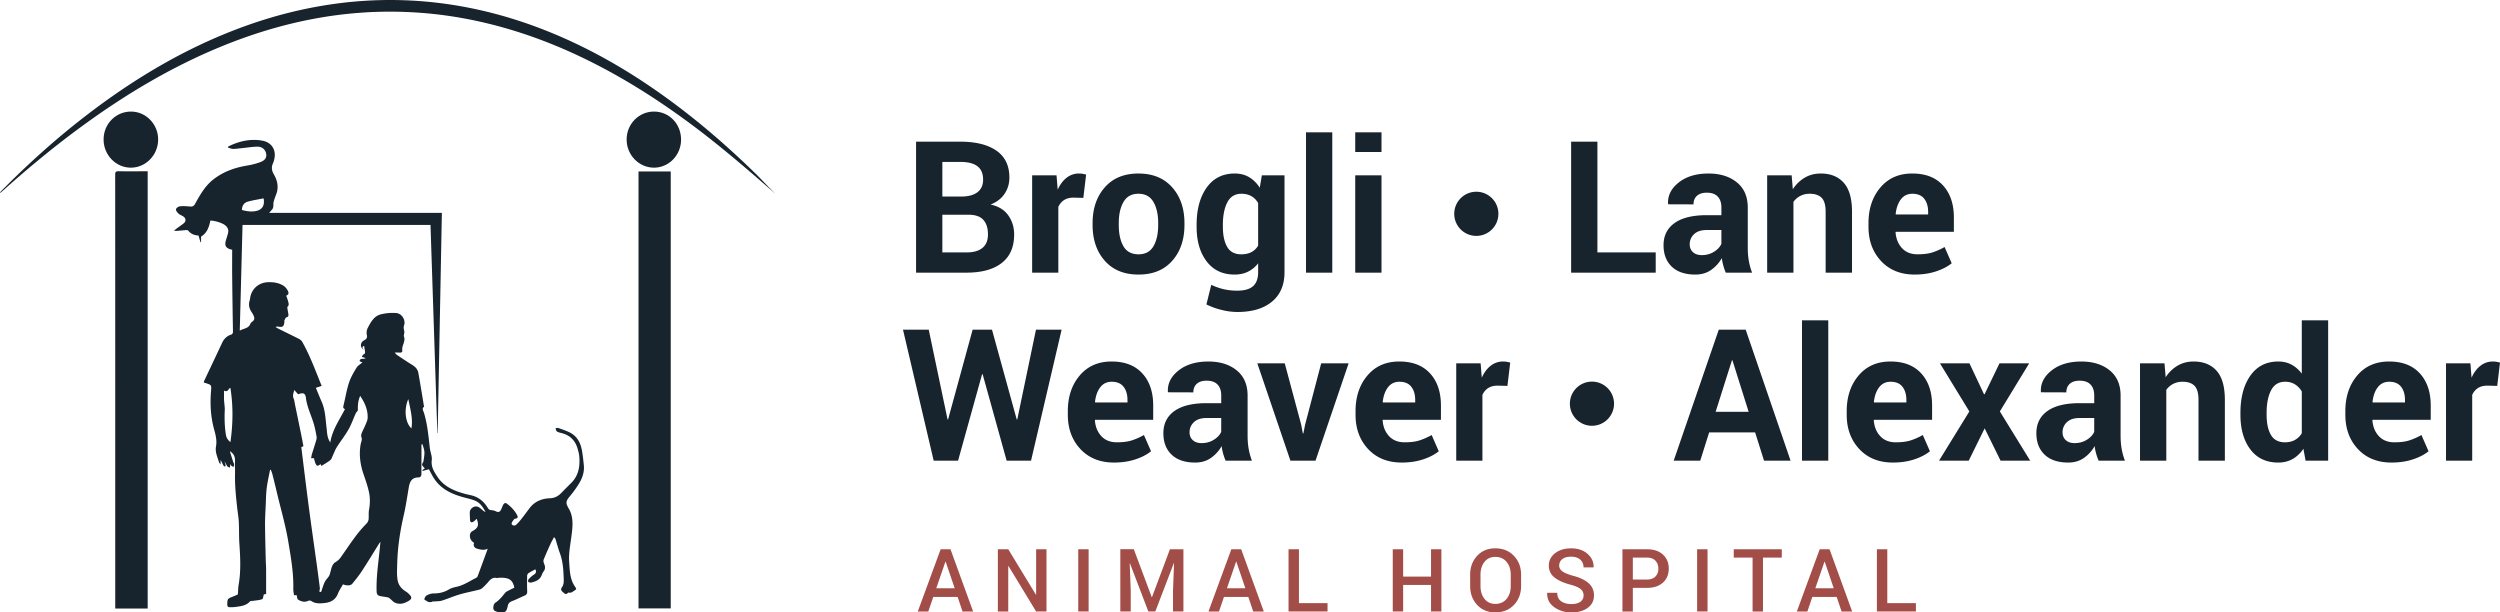
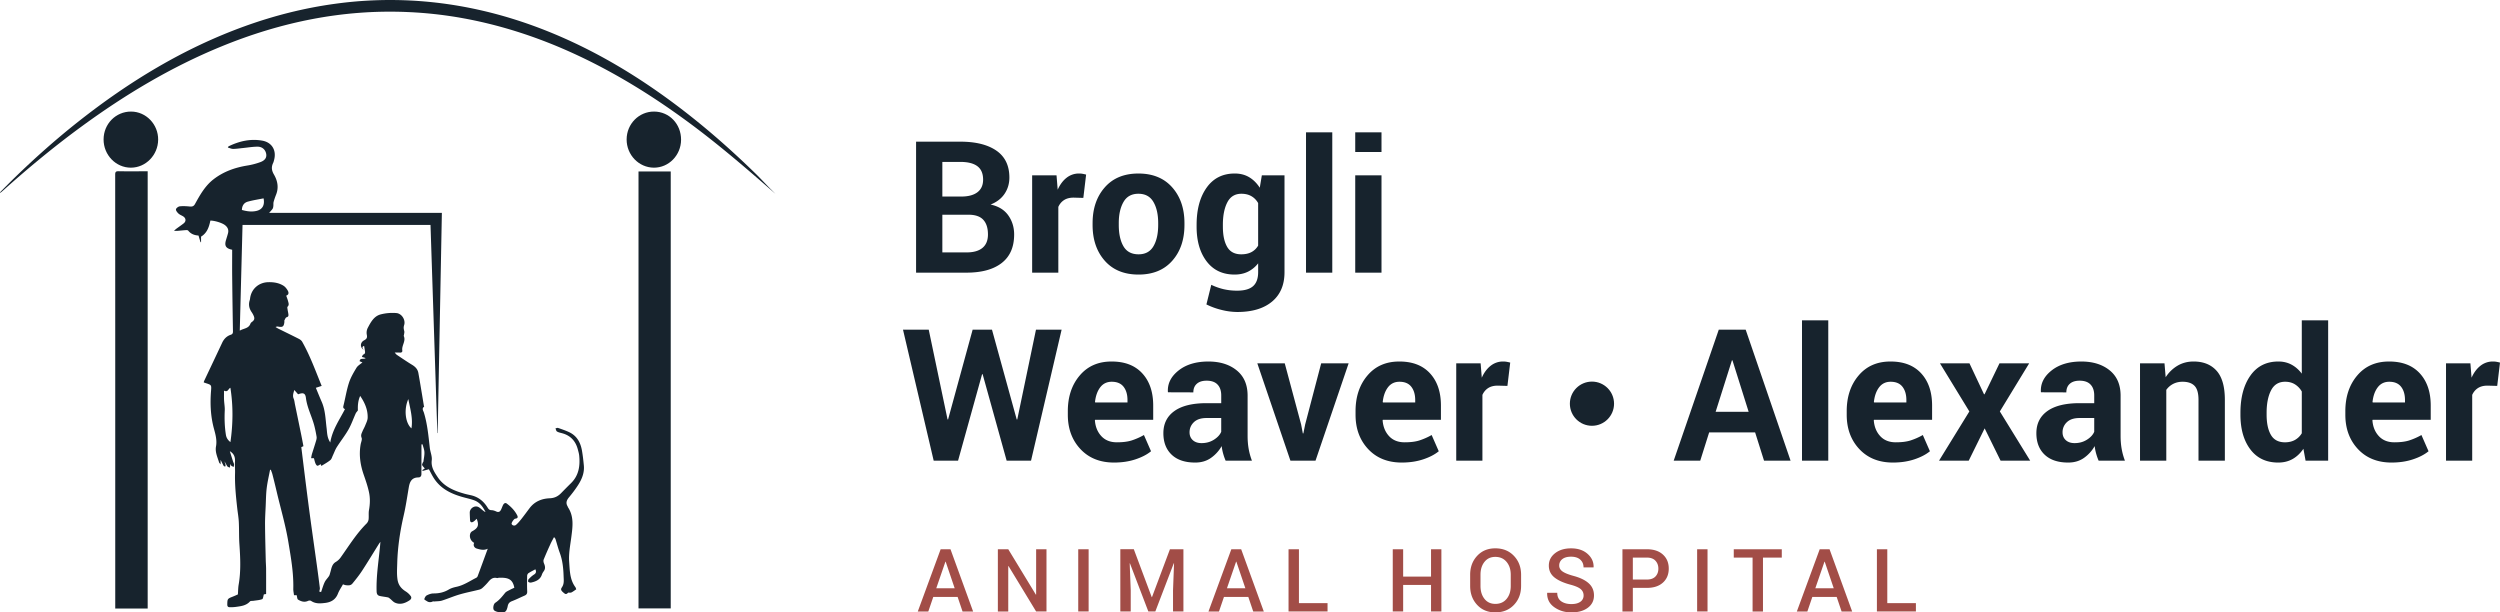
<svg xmlns="http://www.w3.org/2000/svg" id="Layer_1" x="0" y="0" version="1.1" viewBox="0 0 338.134 82.829" xml:space="preserve">
  <style>.st0{fill:#17232d}.st1{fill:#a24d47}</style>
  <g>
    <g>
      <path d="M123.903 36.879V19.161h5.987c2.085 0 3.711.406 4.88 1.217 1.168.811 1.752 2.024 1.752 3.638 0 .819-.217 1.552-.651 2.196-.434.645-1.065 1.13-1.893 1.454 1.063.227 1.86.714 2.391 1.46.532.747.797 1.611.797 2.592 0 1.696-.56 2.98-1.679 3.851-1.12.872-2.706 1.308-4.758 1.308h-6.826zm3.553-10.295h2.555c.95 0 1.68-.195 2.191-.584.511-.389.767-.957.767-1.704 0-.819-.258-1.424-.773-1.813s-1.284-.584-2.306-.584h-2.434v4.685zm0 2.458v5.099h3.273c.941 0 1.659-.204 2.154-.613.494-.409.742-1.014.742-1.815 0-.866-.211-1.527-.633-1.985-.421-.457-1.087-.686-1.996-.686h-3.54zM146.525 26.766l-1.302-.036c-.528 0-.962.109-1.302.329-.34.219-.6.527-.779.925v8.895h-3.541V23.712h3.298l.158 1.947c.308-.689.707-1.227 1.199-1.613a2.67 2.67 0 011.697-.578c.178 0 .342.014.493.043.15.029.302.063.456.103l-.377 3.152zM147.778 30.174c0-1.963.547-3.572 1.642-4.825 1.095-1.253 2.612-1.88 4.551-1.88 1.947 0 3.472.625 4.576 1.874 1.103 1.25 1.655 2.86 1.655 4.831v.256c0 1.98-.55 3.592-1.649 4.837-1.1 1.246-2.618 1.868-4.558 1.868-1.947 0-3.47-.623-4.57-1.868-1.099-1.245-1.648-2.857-1.648-4.837v-.256zm3.541.249c0 1.199.211 2.161.632 2.886.422.725 1.104 1.088 2.045 1.088.916 0 1.588-.365 2.014-1.094.426-.729.639-1.689.639-2.88v-.255c0-1.166-.214-2.118-.645-2.855-.43-.737-1.107-1.106-2.032-1.106-.916 0-1.588.371-2.014 1.112-.426.741-.639 1.691-.639 2.849v.255zM161.846 30.405c0-2.077.452-3.752 1.356-5.026.905-1.273 2.173-1.911 3.803-1.911.738 0 1.388.166 1.947.499.56.333 1.038.807 1.436 1.424l.28-1.679h3.066v13.106c0 1.712-.562 3.036-1.685 3.973-1.124.937-2.688 1.406-4.692 1.406a8.898 8.898 0 01-2.117-.274 9.81 9.81 0 01-2.068-.748l.657-2.653a8.32 8.32 0 001.661.59 7.967 7.967 0 001.844.201c.973 0 1.689-.203 2.147-.608.458-.406.688-1.039.688-1.898v-1.193a3.978 3.978 0 01-1.375 1.132c-.527.259-1.132.389-1.813.389-1.614 0-2.874-.594-3.779-1.783-.904-1.188-1.356-2.752-1.356-4.691v-.256zm3.553.258c0 1.159.195 2.071.584 2.736.389.665 1.022.998 1.898.998.543 0 1.004-.1 1.381-.3.377-.2.679-.492.906-.876v-5.754c-.227-.4-.529-.71-.906-.93-.378-.22-.83-.331-1.357-.331-.869 0-1.503.387-1.905 1.163-.401.775-.602 1.788-.602 3.036v.258zM180.196 36.879h-3.553V17.895h3.553v18.984zM186.853 20.56H183.3v-2.665h3.553v2.665zm0 16.319H183.3V23.712h3.553v13.167z" class="st0" />
    </g>
    <g>
-       <path d="M216.056 34.141h7.885v2.738h-11.439V19.161h3.553v14.98zM233.421 36.879c-.13-.3-.242-.616-.335-.949s-.16-.673-.201-1.022a4.9 4.9 0 01-1.442 1.594c-.596.422-1.308.633-2.136.633-1.379 0-2.441-.355-3.188-1.065-.746-.71-1.119-1.677-1.119-2.902 0-1.29.497-2.29 1.491-3 .993-.71 2.444-1.065 4.35-1.065h1.984v-1.046c0-.633-.167-1.123-.499-1.472-.333-.349-.824-.523-1.473-.523-.576 0-1.02.14-1.332.42-.312.28-.468.667-.468 1.162l-3.431-.012-.012-.073c-.057-1.111.426-2.07 1.448-2.878 1.022-.807 2.365-1.211 4.028-1.211 1.573 0 2.851.4 3.833 1.199.982.799 1.473 1.937 1.473 3.414v5.44c0 .616.046 1.197.14 1.74.093.543.242 1.083.445 1.618h-3.556zm-3.25-2.373c.625 0 1.181-.154 1.667-.462.487-.308.816-.665.986-1.071v-1.862h-1.984c-.754 0-1.326.189-1.716.566a1.838 1.838 0 00-.584 1.369c0 .438.146.791.438 1.059.293.267.69.401 1.193.401zM242.328 23.712l.158 1.886a4.818 4.818 0 011.619-1.57c.641-.373 1.358-.56 2.153-.56 1.33 0 2.369.418 3.115 1.253.746.836 1.119 2.146 1.119 3.931v8.226h-3.566v-8.233c0-.886-.178-1.514-.535-1.884-.357-.37-.897-.555-1.618-.555-.47 0-.893.095-1.266.287a2.596 2.596 0 00-.937.811v9.575h-3.554V23.712h3.312zM258.975 37.135c-1.898 0-3.415-.609-4.551-1.825-1.136-1.217-1.704-2.762-1.704-4.636v-.487c0-1.955.538-3.566 1.613-4.831 1.074-1.266 2.516-1.894 4.326-1.886 1.776 0 3.156.535 4.137 1.606.981 1.071 1.472 2.519 1.472 4.344v1.935h-7.861l-.025.073c.065.865.355 1.576.87 2.133.515.558 1.215.836 2.099.836.787 0 1.44-.079 1.959-.238a8.957 8.957 0 001.703-.748l.961 2.196c-.535.44-1.237.805-2.105 1.094-.866.289-1.831.434-2.894.434zm-.316-10.928c-.658 0-1.176.252-1.558.754-.381.503-.617 1.164-.706 1.984l.037.061h4.357v-.316c0-.754-.177-1.357-.53-1.807-.352-.451-.886-.676-1.6-.676z" class="st0" />
-     </g>
+       </g>
    <g>
      <path d="M137.515 56.733h.074l2.531-12.145h3.468l-4.137 17.718h-3.298l-3.249-11.694h-.073l-3.249 11.694h-3.298l-4.15-17.718h3.48l2.543 12.132.074.012 3.322-12.145h2.616l3.346 12.146zM150.682 62.562c-1.898 0-3.415-.609-4.551-1.825-1.136-1.217-1.704-2.762-1.704-4.636v-.487c0-1.955.538-3.566 1.613-4.831 1.074-1.266 2.516-1.894 4.326-1.886 1.776 0 3.156.535 4.137 1.606.981 1.071 1.472 2.519 1.472 4.344v1.935h-7.861l-.025.073c.065.865.355 1.576.87 2.133.515.558 1.215.836 2.099.836.787 0 1.44-.079 1.959-.238a8.957 8.957 0 001.703-.748l.961 2.196c-.535.44-1.237.805-2.105 1.094-.866.289-1.831.434-2.894.434zm-.316-10.928c-.658 0-1.176.252-1.558.754-.381.503-.617 1.164-.706 1.984l.037.061h4.357v-.316c0-.754-.177-1.357-.53-1.807-.353-.451-.887-.676-1.6-.676zM165.772 62.306c-.13-.3-.242-.616-.335-.949s-.16-.673-.201-1.022a4.9 4.9 0 01-1.442 1.594c-.596.422-1.308.633-2.136.633-1.379 0-2.441-.355-3.188-1.065-.746-.71-1.119-1.677-1.119-2.902 0-1.29.497-2.29 1.491-3 .993-.71 2.444-1.065 4.35-1.065h1.984v-1.046c0-.633-.167-1.123-.499-1.472-.333-.349-.824-.523-1.473-.523-.576 0-1.02.14-1.332.42-.312.28-.468.667-.468 1.162l-3.431-.012-.012-.073c-.057-1.111.426-2.07 1.448-2.878 1.022-.807 2.365-1.211 4.028-1.211 1.573 0 2.851.4 3.833 1.199.982.799 1.473 1.937 1.473 3.414v5.44c0 .616.046 1.197.14 1.74.093.543.242 1.083.445 1.618h-3.556zm-3.25-2.373c.625 0 1.181-.154 1.667-.462s.816-.665.986-1.071v-1.862h-1.984c-.754 0-1.326.189-1.716.566s-.584.834-.584 1.369c0 .438.146.791.438 1.059.293.267.69.401 1.193.401zM175.982 57.402l.231 1.217h.073l.244-1.217 2.166-8.263h3.712l-4.479 13.167h-3.395l-4.478-13.167h3.711l2.215 8.263zM189.598 62.562c-1.898 0-3.415-.609-4.551-1.825-1.136-1.217-1.704-2.762-1.704-4.636v-.487c0-1.955.538-3.566 1.613-4.831 1.074-1.266 2.516-1.894 4.326-1.886 1.776 0 3.156.535 4.137 1.606.981 1.071 1.472 2.519 1.472 4.344v1.935h-7.861l-.025.073c.065.865.355 1.576.87 2.133.515.558 1.215.836 2.099.836.787 0 1.44-.079 1.959-.238a8.957 8.957 0 001.703-.748l.961 2.196c-.535.44-1.237.805-2.105 1.094-.866.289-1.831.434-2.894.434zm-.316-10.928c-.658 0-1.176.252-1.558.754-.381.503-.617 1.164-.706 1.984l.037.061h4.357v-.316c0-.754-.177-1.357-.53-1.807-.352-.451-.886-.676-1.6-.676zM203.885 52.194l-1.302-.036c-.528 0-.962.109-1.302.329-.34.219-.6.527-.779.925v8.895h-3.541V49.139h3.298l.158 1.947c.308-.689.707-1.227 1.199-1.613a2.67 2.67 0 011.697-.578c.178 0 .342.014.493.043.15.029.302.063.456.103l-.377 3.153z" class="st0" />
    </g>
    <g>
      <circle cx="215.318" cy="54.601" r="2.988" class="st0" />
    </g>
    <g>
      <path d="M237.387 58.485h-6.218l-1.205 3.821h-3.59l6.097-17.718h3.638l6.072 17.718h-3.589l-1.205-3.821zm-5.342-2.787h4.466l-2.19-6.961h-.073l-2.203 6.961zM247.28 62.306h-3.553V43.322h3.553v18.984zM256.03 62.562c-1.898 0-3.415-.609-4.551-1.825-1.136-1.217-1.704-2.762-1.704-4.636v-.487c0-1.955.538-3.566 1.613-4.831 1.074-1.266 2.516-1.894 4.326-1.886 1.776 0 3.156.535 4.137 1.606.981 1.071 1.472 2.519 1.472 4.344v1.935h-7.861l-.025.073c.065.865.355 1.576.87 2.133.515.558 1.215.836 2.099.836.787 0 1.44-.079 1.959-.238a8.957 8.957 0 001.703-.748l.961 2.196c-.535.44-1.237.805-2.105 1.094-.866.289-1.832.434-2.894.434zm-.316-10.928c-.658 0-1.176.252-1.558.754-.381.503-.617 1.164-.706 1.984l.037.061h4.357v-.316c0-.754-.177-1.357-.53-1.807-.353-.451-.887-.676-1.6-.676zM268.345 53.325h.074l2.02-4.186h4.016l-3.967 6.51 4.101 6.657h-4.004l-2.153-4.369-2.154 4.369h-4.016l4.101-6.657-3.979-6.51h3.992l1.969 4.186zM283.848 62.306c-.13-.3-.242-.616-.335-.949a6.693 6.693 0 01-.201-1.022 4.9 4.9 0 01-1.442 1.594c-.596.422-1.308.633-2.136.633-1.379 0-2.441-.355-3.188-1.065-.746-.71-1.119-1.677-1.119-2.902 0-1.29.497-2.29 1.491-3 .993-.71 2.444-1.065 4.35-1.065h1.984v-1.046c0-.633-.167-1.123-.499-1.472-.333-.349-.824-.523-1.473-.523-.576 0-1.02.14-1.332.42-.312.28-.468.667-.468 1.162l-3.431-.012-.012-.073c-.057-1.111.426-2.07 1.448-2.878 1.022-.807 2.365-1.211 4.028-1.211 1.573 0 2.851.4 3.833 1.199.982.799 1.473 1.937 1.473 3.414v5.44c0 .616.046 1.197.14 1.74.093.543.242 1.083.445 1.618h-3.556zm-3.249-2.373c.625 0 1.181-.154 1.667-.462.487-.308.816-.665.986-1.071v-1.862h-1.984c-.754 0-1.326.189-1.716.566a1.838 1.838 0 00-.584 1.369c0 .438.146.791.438 1.059.293.267.69.401 1.193.401zM292.756 49.139l.158 1.886a4.818 4.818 0 011.619-1.57c.64-.373 1.358-.56 2.153-.56 1.33 0 2.369.418 3.115 1.253.746.836 1.119 2.146 1.119 3.931v8.226h-3.565v-8.233c0-.886-.178-1.514-.535-1.884-.358-.37-.897-.555-1.619-.555-.47 0-.892.095-1.265.287a2.596 2.596 0 00-.937.811v9.575h-3.554V49.139h3.311zM303.027 55.832c0-2.077.448-3.752 1.344-5.026.896-1.274 2.16-1.911 3.791-1.911.656 0 1.249.142 1.777.426.527.284.989.689 1.386 1.217v-7.216h3.566v18.984h-3.054l-.293-1.606c-.414.609-.903 1.071-1.467 1.388-.564.316-1.211.475-1.94.475-1.615 0-2.87-.592-3.766-1.777-.896-1.185-1.344-2.75-1.344-4.697v-.257zm3.541.258c0 1.159.195 2.071.584 2.736.389.665 1.023.998 1.898.998.512 0 .957-.104 1.339-.313a2.48 2.48 0 00.937-.912v-5.644a2.736 2.736 0 00-.93-.973c-.377-.233-.818-.349-1.321-.349-.867 0-1.503.387-1.904 1.163-.402.775-.603 1.788-.603 3.036v.258zM323.47 62.562c-1.898 0-3.415-.609-4.551-1.825-1.136-1.217-1.703-2.762-1.703-4.636v-.487c0-1.955.538-3.566 1.612-4.831 1.074-1.266 2.516-1.894 4.326-1.886 1.777 0 3.156.535 4.138 1.606.98 1.071 1.472 2.519 1.472 4.344v1.935h-7.861l-.025.073c.064.865.354 1.576.87 2.133.515.558 1.215.836 2.098.836.787 0 1.441-.079 1.959-.238a8.903 8.903 0 001.703-.748l.961 2.196c-.535.44-1.236.805-2.105 1.094-.865.289-1.831.434-2.894.434zm-.316-10.928c-.658 0-1.176.252-1.558.754-.381.503-.617 1.164-.705 1.984l.037.061h4.356v-.316c0-.754-.177-1.357-.53-1.807-.353-.451-.886-.676-1.6-.676zM337.757 52.194l-1.302-.036c-.527 0-.961.109-1.302.329-.34.219-.6.527-.779.925v8.895h-3.542V49.139h3.298l.158 1.947c.309-.689.708-1.227 1.2-1.613a2.668 2.668 0 011.697-.578c.178 0 .343.014.493.043.15.029.302.063.456.103l-.377 3.153z" class="st0" />
    </g>
    <g>
      <path d="M129.524 80.741h-3.297l-.671 1.967h-1.423l3.094-8.421h1.33l3.06 8.421h-1.429l-.664-1.967zm-2.892-1.174h2.493l-1.22-3.598h-.035l-1.238 3.598zM141.541 82.707h-1.4l-3.736-6.148-.035.012v6.137h-1.406v-8.421h1.406l3.736 6.143.035-.012v-6.131h1.4v8.42zM147.241 82.707h-1.406v-8.421h1.406v8.421zM153.353 74.286l2.423 6.478h.035l2.429-6.478h1.822v8.421h-1.406v-2.869l.139-3.65-.035-.006-2.499 6.524h-.943l-2.487-6.507-.035.006.139 3.632v2.869h-1.406v-8.421h1.824zM168.84 80.741h-3.297l-.671 1.967h-1.423l3.094-8.421h1.33l3.06 8.421h-1.429l-.664-1.967zm-2.892-1.174h2.493l-1.22-3.598h-.035l-1.238 3.598zM175.686 81.579h3.869v1.128h-5.275v-8.421h1.406v7.293zM194.953 82.707h-1.4v-3.592h-3.771v3.592h-1.406v-8.421h1.406v3.702h3.771v-3.702h1.4v8.421zM205.733 79.254c0 1.03-.323 1.883-.968 2.559-.646.677-1.484 1.015-2.514 1.015-1.011 0-1.831-.338-2.461-1.015-.631-.677-.946-1.53-.946-2.559v-1.515c0-1.026.315-1.878.946-2.557.63-.679 1.448-1.018 2.455-1.018 1.03 0 1.868.339 2.516 1.018.648.679.972 1.531.972 2.557v1.515zm-1.4-1.527c0-.702-.188-1.278-.564-1.729-.377-.451-.884-.677-1.524-.677-.617 0-1.105.226-1.463.677-.359.451-.538 1.027-.538 1.729v1.527c0 .709.179 1.291.538 1.744.359.453.849.68 1.469.68.644 0 1.152-.226 1.524-.677.373-.451.559-1.033.559-1.747v-1.527zM214.187 80.538c0-.349-.131-.635-.39-.858-.261-.223-.721-.423-1.38-.599-.941-.247-1.665-.573-2.171-.98-.507-.407-.761-.94-.761-1.599 0-.679.28-1.238.842-1.677.56-.44 1.285-.659 2.171-.659.925 0 1.669.25 2.229.749.562.499.832 1.098.813 1.796l-.012.035h-1.348c0-.432-.146-.782-.44-1.05s-.711-.402-1.255-.402c-.513 0-.907.112-1.183.335a1.066 1.066 0 00-.413.866c0 .319.15.585.448.797.299.212.794.412 1.484.6.906.243 1.595.578 2.065 1.006.47.428.706.974.706 1.637 0 .702-.28 1.26-.842 1.674-.56.414-1.298.622-2.212.622-.879 0-1.65-.234-2.314-.703-.663-.469-.985-1.108-.966-1.917l.012-.035h1.353c0 .513.178.896.532 1.148.354.252.816.379 1.382.379.521 0 .925-.105 1.215-.314a.999.999 0 00.435-.851zM220.847 79.515v3.193h-1.406v-8.421h3.291c.93 0 1.658.24 2.183.72.527.48.79 1.111.79 1.894 0 .79-.263 1.424-.79 1.9-.526.476-1.253.714-2.183.714h-1.885zm0-1.128h1.886c.521 0 .912-.139 1.174-.416.262-.278.393-.63.393-1.058 0-.428-.131-.785-.393-1.07s-.654-.428-1.174-.428h-1.886v2.972zM230.949 82.707h-1.406v-8.421h1.406v8.421zM240.994 75.414h-2.545v7.294h-1.406v-7.294h-2.545v-1.128h6.495v1.128zM248.419 80.741h-3.297l-.671 1.967h-1.423l3.094-8.421h1.33l3.06 8.421h-1.429l-.664-1.967zm-2.892-1.174h2.493l-1.22-3.598h-.035l-1.238 3.598zM255.264 81.579h3.869v1.128h-5.275v-8.421h1.405v7.293z" class="st1" />
    </g>
    <g>
-       <circle cx="199.677" cy="28.919" r="2.988" class="st0" />
-     </g>
+       </g>
    <g>
      <path d="M44.672 59.844c.282-1.737 1.247-3.059 1.989-4.516-.307-.11-.246-.303-.19-.532.247-1.006.409-2.037.727-3.019.231-.713.624-1.382 1.014-2.029.175-.29.519-.479.809-.733l-.379-.154c.052-.521.55-.205.813-.428-.086-.03-.134-.05-.183-.065l-.327-.09c.063-.111.101-.285.193-.322.275-.108.255-.3.218-.518-.037-.217-.072-.434-.108-.654-.322.107-.252.295-.061.527-.521-.318-.49-.995.063-1.284.354-.186.441-.361.362-.752a1.457 1.457 0 01.117-.905c.413-.781.845-1.621 1.783-1.853a6.484 6.484 0 012.103-.174c.729.067 1.274.933 1.045 1.635-.107.329-.048.544.021.821.036.146-.022.315-.039.473-.007.062-.047.136-.026.183.309.69-.316 1.281-.203 1.955.034.202-.12.302-.343.281-.197-.018-.398-.004-.691-.004.13.136.201.245.301.312.685.457 1.364.925 2.068 1.351.434.262.746.592.836 1.091.18.994.342 1.992.509 2.989.081.48.157.96.237 1.44.008.048.048.126.035.136-.358.25-.109.552-.034.796.478 1.553.618 3.158.8 4.76.065.568.333 1.146.266 1.689-.114.926.343 1.591.788 2.265.858 1.3 2.209 1.859 3.641 2.263.288.081.583.14.875.206.999.225 1.728.818 2.252 1.677.126.206.249.336.519.341.216.004.444.081.643.176.311.148.507.044.645-.229.107-.211.179-.44.286-.651.1-.196.284-.347.486-.198.584.431 1.087.946 1.423 1.601.143.278.039.422-.267.451-.168.016-.529.548-.488.699.058.216.386.321.598.138.27-.234.503-.516.726-.798.38-.48.738-.977 1.107-1.464.687-.906 1.643-1.292 2.737-1.334.622-.024 1.102-.26 1.521-.69.445-.458.894-.911 1.349-1.359 1.061-1.045 1.242-2.348 1.1-3.742-.028-.271-.11-.537-.179-.802-.298-1.148-.994-1.908-2.16-2.212-.229-.06-.474-.108-.668-.231-.111-.07-.136-.278-.2-.423.122-.02.26-.087.362-.052.506.175 1.018.348 1.501.576 1.043.494 1.53 1.403 1.721 2.488.117.663.189 1.336.254 2.007.094.968-.252 1.827-.755 2.618-.374.589-.8 1.149-1.247 1.686-.322.388-.473.756-.198 1.219.025.042.03.097.057.138.832 1.268.629 2.644.449 4.03-.144 1.113-.373 2.244-.291 3.348.085 1.153.079 2.389.83 3.408.076.103.101.244.127.308-.239.16-.424.308-.632.413-.118.06-.272.049-.417.024-.168.078-.271.335-.559.107-.427-.339-.545-.503-.337-.805.335-.486.252-.983.235-1.524-.035-1.084-.141-2.137-.521-3.161-.225-.606-.382-1.236-.578-1.852-.025-.079-.101-.143-.194-.27-.187.359-.353.648-.491.95a50.125 50.125 0 00-.912 2.088c-.059.147-.024.366.041.521.154.366.226.705-.03 1.056-.103.14-.198.296-.252.459-.231.694-.804.927-1.434 1.073a.512.512 0 01-.402-.087c-.055-.049-.028-.287.044-.363.218-.231.455-.457.722-.625.303-.19.326-.406.187-.714-.322.177-.645.333-.941.531-.097.065-.171.235-.173.359-.014.701-.022 1.403.009 2.102.014.308-.104.459-.364.571-.574.247-1.132.532-1.715.754-.339.129-.496.344-.558.676-.03.158-.076.316-.139.465a.66.66 0 01-.194.267c-.298.223-1.31.076-1.533-.211-.157-.202-.08-.812.197-.994.536-.352.917-.832 1.309-1.321.161-.201.451-.302.691-.435.184-.102.38-.181.565-.268-.227-1.213-.884-1.386-2.065-1.354-.098.003-.203.059-.293.038-.552-.13-.878.176-1.193.561a7.757 7.757 0 01-.788.803 1.021 1.021 0 01-.422.212c-.884.221-1.782.394-2.656.65-.801.235-1.57.574-2.367.826-.309.098-.654.084-.984.117-.098.01-.213-.025-.293.015a.729.729 0 01-.745-.041c-.139-.084-.389-.23-.373-.283.058-.19.169-.424.33-.508.278-.146.608-.266.916-.265.746.003 1.424-.144 2.07-.532.314-.188.693-.292 1.056-.37.974-.21 1.779-.776 2.647-1.211a.432.432 0 00.196-.213c.455-1.222.902-2.448 1.369-3.725-.526.259-1.011.12-1.484-.02-.369-.109-.512-.473-.349-.769-.482-.255-.709-.821-.508-1.315a.577.577 0 01.247-.261c.797-.435.937-.809.601-1.68-.149.132-.281.283-.443.385-.279.177-.445.083-.46-.237-.015-.324-.033-.648-.038-.973-.009-.577.637-1.021 1.158-.774.23.109.416.31.621.47.107.084.213.169.354.213-.344-.681-.763-1.294-1.504-1.573-.43-.162-.883-.264-1.329-.382-1.63-.429-3.126-1.08-4.106-2.546-.275-.411-.487-.865-.72-1.285l-.846.231-.042-.115.334-.223c-.122-.147-.269-.281-.356-.447-.039-.074.035-.214.071-.319.021-.061.09-.111.098-.171.056-.42.153-.843.135-1.261-.015-.36-.165-.713-.256-1.07l-.144.015v1.758c-.001.747-.007 1.494-.005 2.24.001.285-.134.468-.412.469-.906.005-1.169.594-1.297 1.348-.215 1.267-.4 2.542-.688 3.792-.49 2.131-.816 4.276-.874 6.464-.02.736-.074 1.461.036 2.201.112.753.505 1.234 1.118 1.618.254.159.491.378.666.62.152.21.081.426-.176.593-.607.394-1.241.614-1.937.31-.255-.112-.449-.36-.676-.539-.091-.072-.188-.16-.295-.182-.363-.076-.735-.109-1.097-.191-.325-.074-.421-.296-.431-.64-.066-2.226.337-4.412.516-6.679-.084.11-.144.177-.191.253-.761 1.22-1.503 2.452-2.288 3.656-.395.606-.851 1.174-1.31 1.733-.238.29-.601.264-.941.208-.108-.018-.21-.066-.333-.106-.234.424-.512.819-.681 1.256-.309.8-.92 1.159-1.706 1.257-.655.082-1.322.144-1.924-.269-.097-.066-.299-.059-.414-.005-.493.232-.942.075-1.349-.172-.126-.076-.124-.362-.192-.594h-.359c-.034-.294-.103-.587-.096-.879.054-2.138-.322-4.224-.669-6.322-.388-2.346-1.069-4.616-1.605-6.924a99.596 99.596 0 00-.546-2.218c-.054-.212-.143-.416-.215-.624l-.107.001c-.154.822-.35 1.639-.451 2.468-.097.791-.102 1.593-.138 2.391-.038.849-.095 1.699-.089 2.548.011 1.599.058 3.197.095 4.796.009.4.045.799.048 1.199.007 1.125.002 2.25.002 3.398l-.305.049c-.082.252-.099.601-.228.65-.369.139-.784.157-1.182.221-.158.025-.382-.011-.464.08-.526.59-1.244.648-1.946.748-.258.037-.522.037-.783.037-.237.001-.349-.101-.344-.371.013-.752.022-.778.735-1.056.267-.104.526-.226.699-.301.035-.478.031-.905.103-1.319.315-1.816.229-3.634.103-5.459-.07-1.007-.03-2.021-.082-3.03-.033-.634-.149-1.263-.218-1.896-.172-1.564-.336-3.128-.29-4.707.015-.512-.037-1.027-.008-1.538.034-.588-.1-1.074-.7-1.424.154.492.293.943.437 1.392.042.131.12.255.135.387.014.115-.037.238-.06.358-.109-.06-.23-.106-.323-.185-.059-.05-.078-.149-.156-.213.007.057.024.115.019.171-.01.107-.032.213-.049.319-.116-.06-.275-.09-.339-.185-.139-.204-.228-.441-.385-.65.05.155.111.308.145.467.015.069-.027.15-.043.226-.072-.033-.178-.046-.21-.102-.141-.246-.26-.504-.417-.816v.614c-.12-.15-.186-.199-.204-.261-.211-.711-.563-1.387-.417-2.176.149-.807-.062-1.592-.273-2.363-.465-1.699-.538-3.423-.398-5.169.062-.772.043-.774-.687-1.011l-.3-.102c.015-.069.017-.132.042-.183.815-1.727 1.635-3.452 2.446-5.182.246-.525.615-.903 1.17-1.087.221-.073.295-.207.291-.446-.042-2.452-.078-4.903-.104-7.355-.013-1.237-.002-2.474-.002-3.695-.863-.175-1.071-.54-.83-1.329.091-.298.185-.595.265-.896.13-.486-.06-.854-.451-1.136-.405-.292-1.376-.587-1.933-.582-.173.861-.446 1.678-1.259 2.168v.743l-.074.018-.269-.906c-.547-.032-1.036-.21-1.395-.665-.046-.059-.177-.078-.265-.072-.398.026-.794.071-1.191.103-.118.01-.238.001-.469.001.151-.139.221-.214.302-.274.332-.245.673-.477.999-.73.36-.28.336-.698-.051-.951-.209-.136-.461-.219-.64-.385-.163-.151-.366-.4-.34-.572.026-.164.315-.381.509-.404.438-.052.891-.022 1.333.02.327.031.549-.004.73-.333.677-1.227 1.361-2.455 2.5-3.339 1.348-1.047 2.896-1.593 4.564-1.867a9.474 9.474 0 001.803-.472c.641-.242.859-.644.76-1.133-.113-.56-.543-.954-1.185-.947-.658.007-1.314.119-1.971.185-.435.043-.869.114-1.304.118-.231.002-.463-.113-.721-.183.057-.105.066-.151.091-.163 1.45-.706 2.968-1.06 4.577-.77 1.289.233 1.926 1.303 1.594 2.579-.038.145-.069.295-.133.429-.263.549-.219 1.015.108 1.575.479.82.673 1.746.294 2.7a9.045 9.045 0 00-.339.991c-.049.183-.018.386-.041.578-.015.124-.033.262-.099.362-.116.174-.269.322-.465.549h23.36l-.568 29.79h-.044l-.925-28.156H32.803l-.373 14.3c.536-.319 1.204-.279 1.444-.949a.527.527 0 01.192-.223c.333-.238.409-.456.249-.829a2.8 2.8 0 00-.27-.492c-.353-.505-.46-1.044-.264-1.636.027-.082.036-.171.048-.257.173-1.275 1.184-2.147 2.479-2.171.73-.014 1.43.096 2.047.489.236.15.429.407.57.656.142.25.163.543-.212.676.091.27.191.513.253.764.061.244.175.495-.072.733-.064.062-.013.256.005.387.03.221.089.439.111.66.017.178-.006.318-.249.382-.127.033-.21.266-.292.419-.031.058.004.148-.004.222-.068.616-.234.738-.828.624a.54.54 0 00-.367.056c.126.074.247.157.377.222.929.461 1.863.911 2.786 1.382.17.087.348.226.44.388 1.072 1.896 1.806 3.939 2.634 5.97l-.788.257c.269.646.517 1.271.788 1.886.506 1.147.516 2.384.671 3.594.075.611.05 1.25.494 1.912zm-3.919.634c.23 1.863.448 3.658.675 5.453.183 1.45.37 2.899.568 4.347.282 2.067.578 4.132.864 6.198.14 1.015.276 2.03.4 3.047.018.146-.043.302-.074.491l.242.066c.169-.479.291-.934.491-1.352.142-.298.405-.536.584-.819.091-.144.122-.329.174-.497.16-.515.192-1.084.744-1.409a2.16 2.16 0 00.642-.588c1.117-1.564 2.121-3.212 3.494-4.582a1.03 1.03 0 00.293-.556c.053-.425-.019-.869.057-1.288.144-.799.171-1.602.007-2.383-.171-.814-.446-1.61-.72-2.398-.464-1.334-.66-2.688-.417-4.091.053-.307.23-.664.131-.908-.145-.359.007-.594.116-.865.106-.266.262-.512.366-.779.134-.345.326-.7.337-1.055.033-1.085-.384-2.041-1.012-2.96-.314.687-.332 1.376-.31 1.959-.137.188-.24.287-.294.409-.328.726-.588 1.489-.98 2.177-.469.823-1.065 1.573-1.574 2.374-.217.342-.351.736-.527 1.104-.108.224-.173.506-.349.653-.355.296-.773.517-1.167.767-.014.009-.046-.01-.087-.021l-.049-.195c-.157.082-.303.215-.449.214-.091 0-.213-.189-.264-.317-.093-.234-.145-.485-.206-.703h-.38c.021-.12.037-.24.063-.359.024-.11.054-.218.087-.325.178-.569.364-1.135.532-1.706.048-.163.086-.347.059-.511-.075-.468-.17-.934-.284-1.393-.324-1.305-.994-2.498-1.161-3.863-.079-.651-.391-.732-1.007-.499-.011.004-.025.001-.062.001l-.499-.57c-.126.428-.263.774-.089 1.173.103.235.121.508.174.765.29 1.405.581 2.81.868 4.216.099.484.187.97.279 1.448-.149.067-.249.112-.286.13zm-9.587-.679c.353-2.464.383-4.902-.004-7.348-.286.106-.32.661-.862.381 0 .463-.014.864.004 1.264.021.472.116.946.095 1.415-.05 1.103-.019 2.195.153 3.288.067.432.276.729.614 1zm4.482-32.971c-.727.148-1.444.253-2.136.447-.51.143-.779.547-.793 1.123.666.188 1.326.287 1.998.122.776-.191 1.118-.783.931-1.692zm19.579 27.151c-.631 1.389-.406 3.247.423 3.96.217-1.328-.151-2.587-.423-3.96zM19.974 82.304h-4.387v-.416c0-19.426.001-38.851-.008-58.277 0-.369.11-.458.464-.451 1.176.022 2.353.008 3.53.008h.401v59.136zM86.361 23.187h4.358v59.105h-4.358V23.187z" class="st0" />
      <path d="M0 26.01c.659-.658 1.31-1.324 1.978-1.973 2.73-2.653 5.569-5.181 8.556-7.542 6.91-5.461 14.352-9.996 22.677-12.987 3.915-1.406 7.926-2.419 12.052-2.987a54.566 54.566 0 019.506-.484c6.66.249 13.062 1.697 19.244 4.168 6.669 2.666 12.733 6.364 18.405 10.735 3.424 2.638 6.655 5.498 9.747 8.515.922.899 1.775 1.869 2.72 2.759-.103-.087-.207-.172-.308-.261-3.598-3.148-7.22-6.265-11.061-9.119-5.184-3.852-10.644-7.239-16.553-9.878-4.674-2.087-9.515-3.633-14.557-4.531a55.196 55.196 0 00-7.301-.796c-8.745-.376-17.098 1.352-25.16 4.654-6.773 2.774-13.001 6.503-18.895 10.813-3.711 2.713-7.246 5.64-10.669 8.705-.105.094-.214.184-.321.276L0 26.01z" class="st0" />
      <path d="M17.726 15.09c2.033.007 3.686 1.727 3.665 3.813-.022 2.075-1.675 3.77-3.683 3.776-2.04.006-3.708-1.723-3.698-3.832.009-2.096 1.66-3.764 3.716-3.757zM92.118 18.909c-.011 2.085-1.668 3.781-3.681 3.769-2.036-.012-3.688-1.727-3.683-3.821.005-2.095 1.665-3.777 3.716-3.768 2.059.01 3.66 1.686 3.648 3.82z" class="st0" />
    </g>
  </g>
</svg>